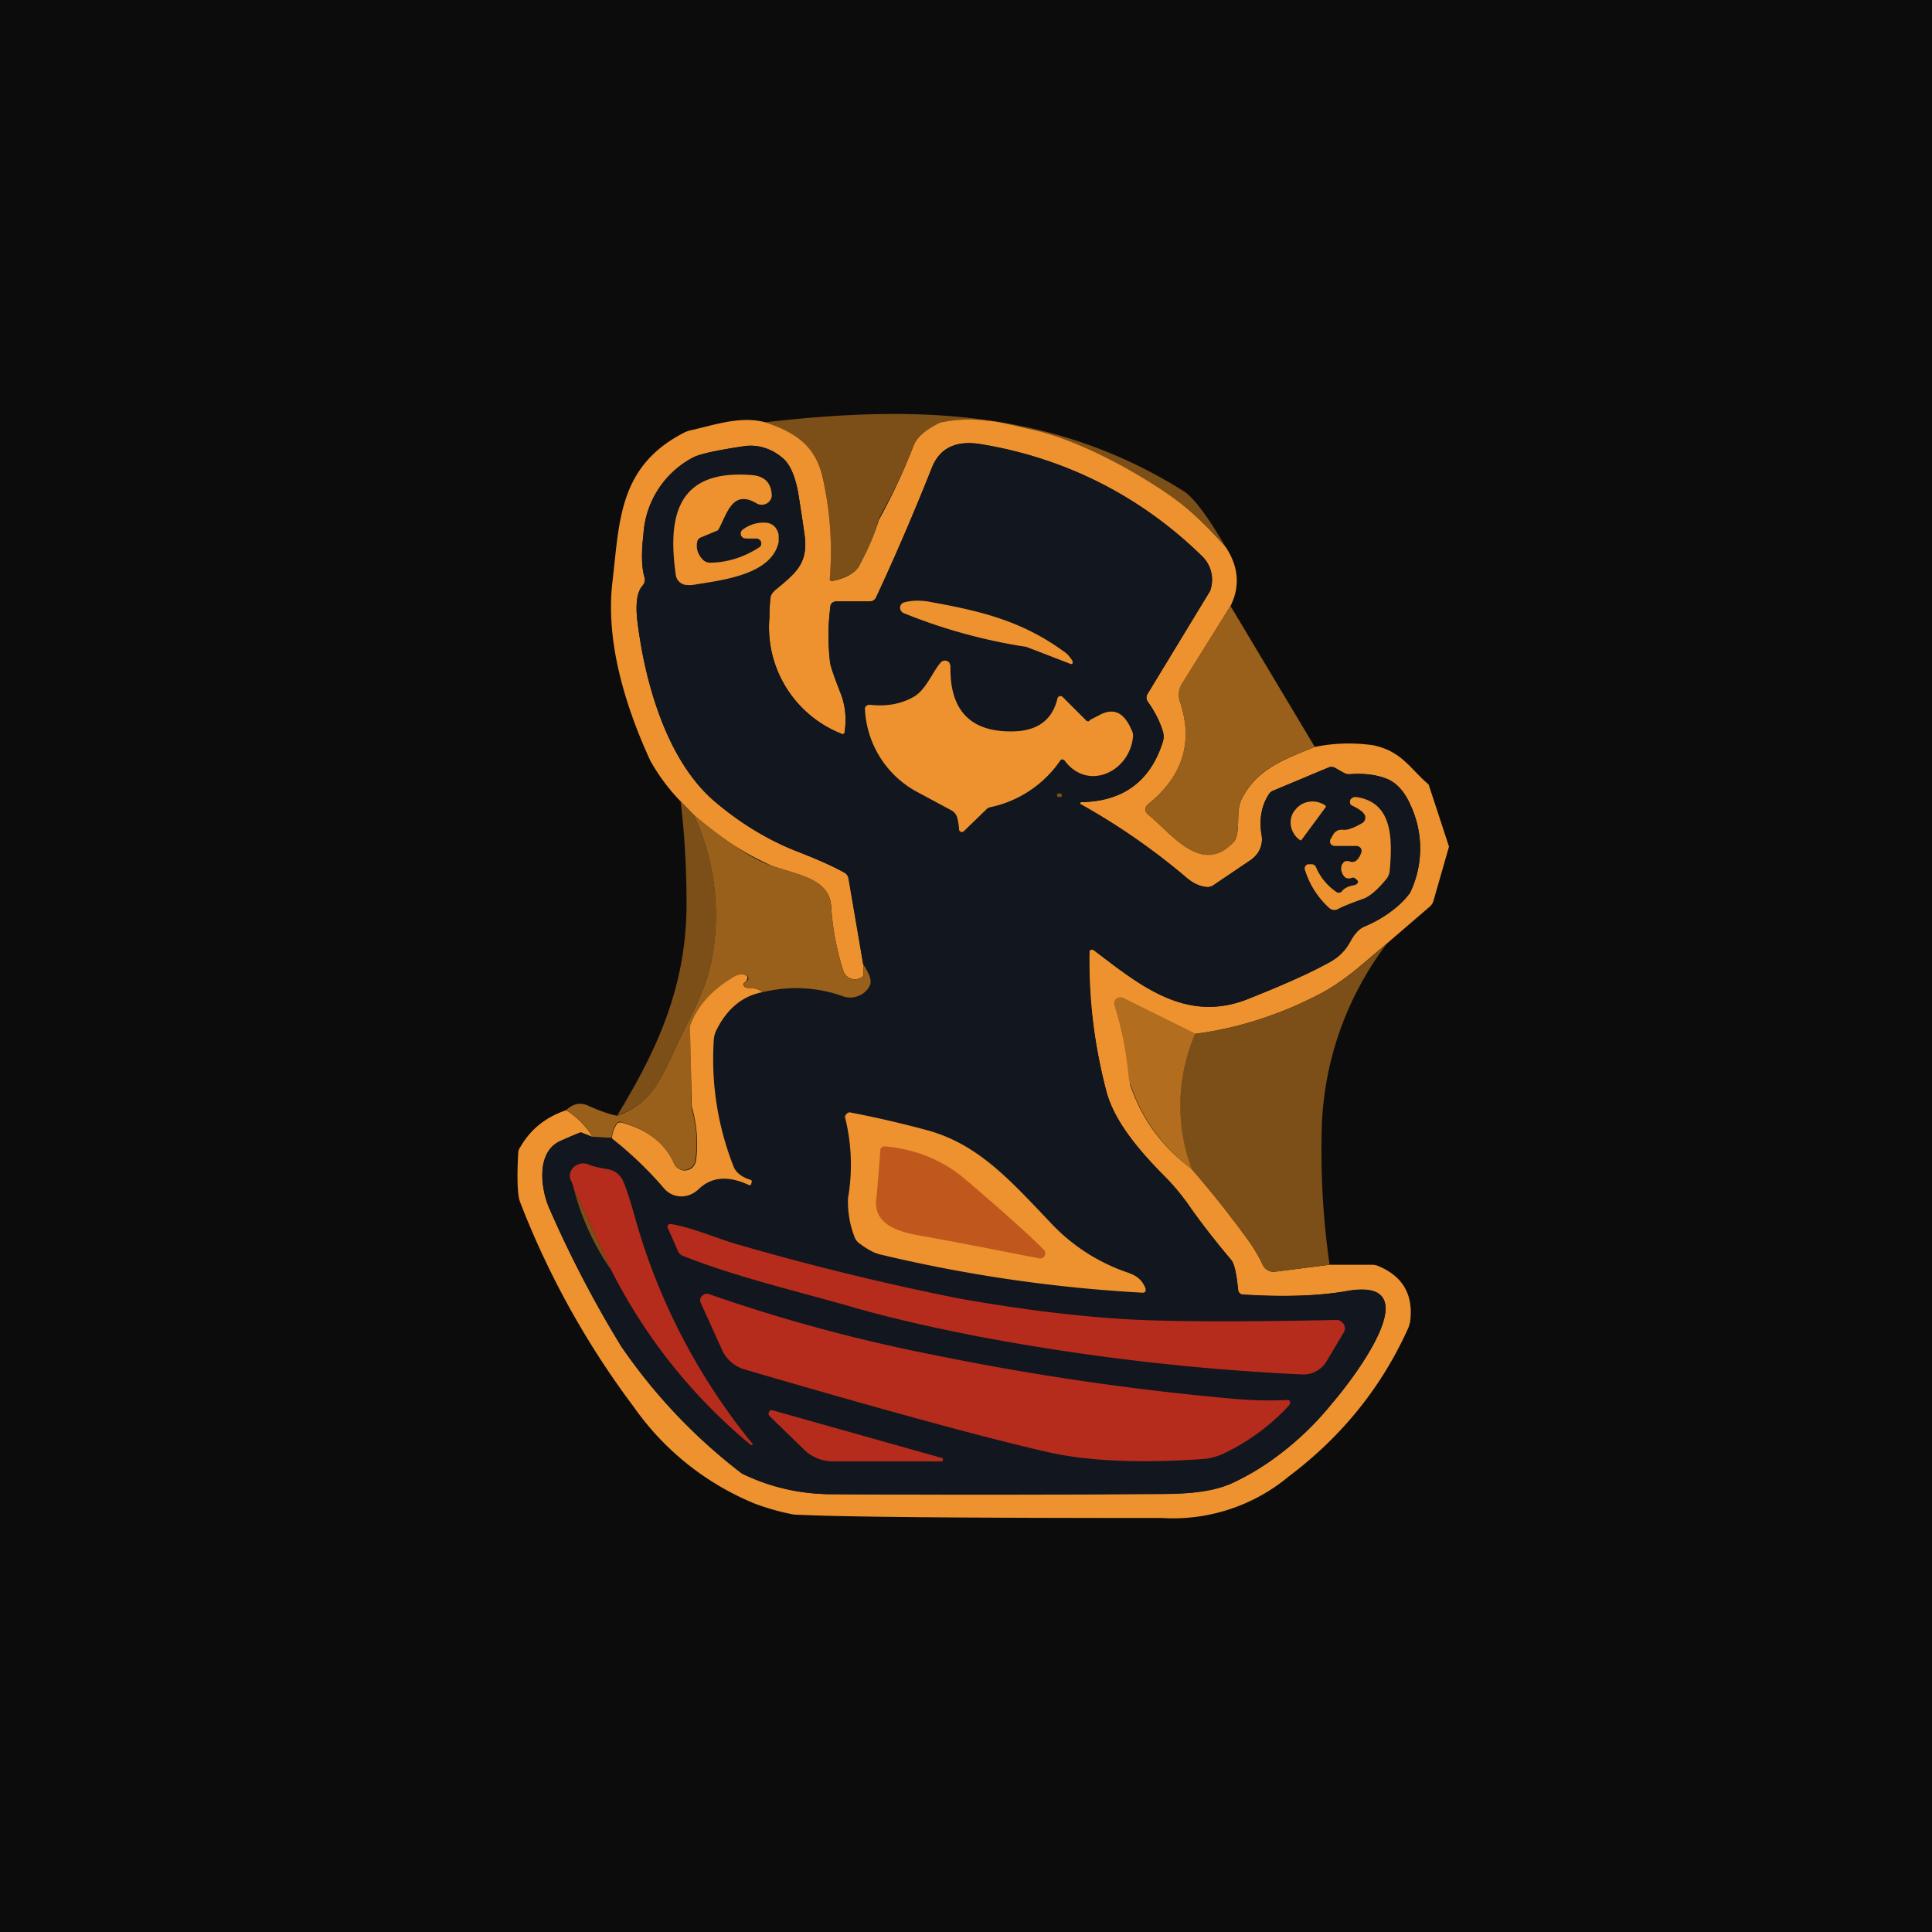
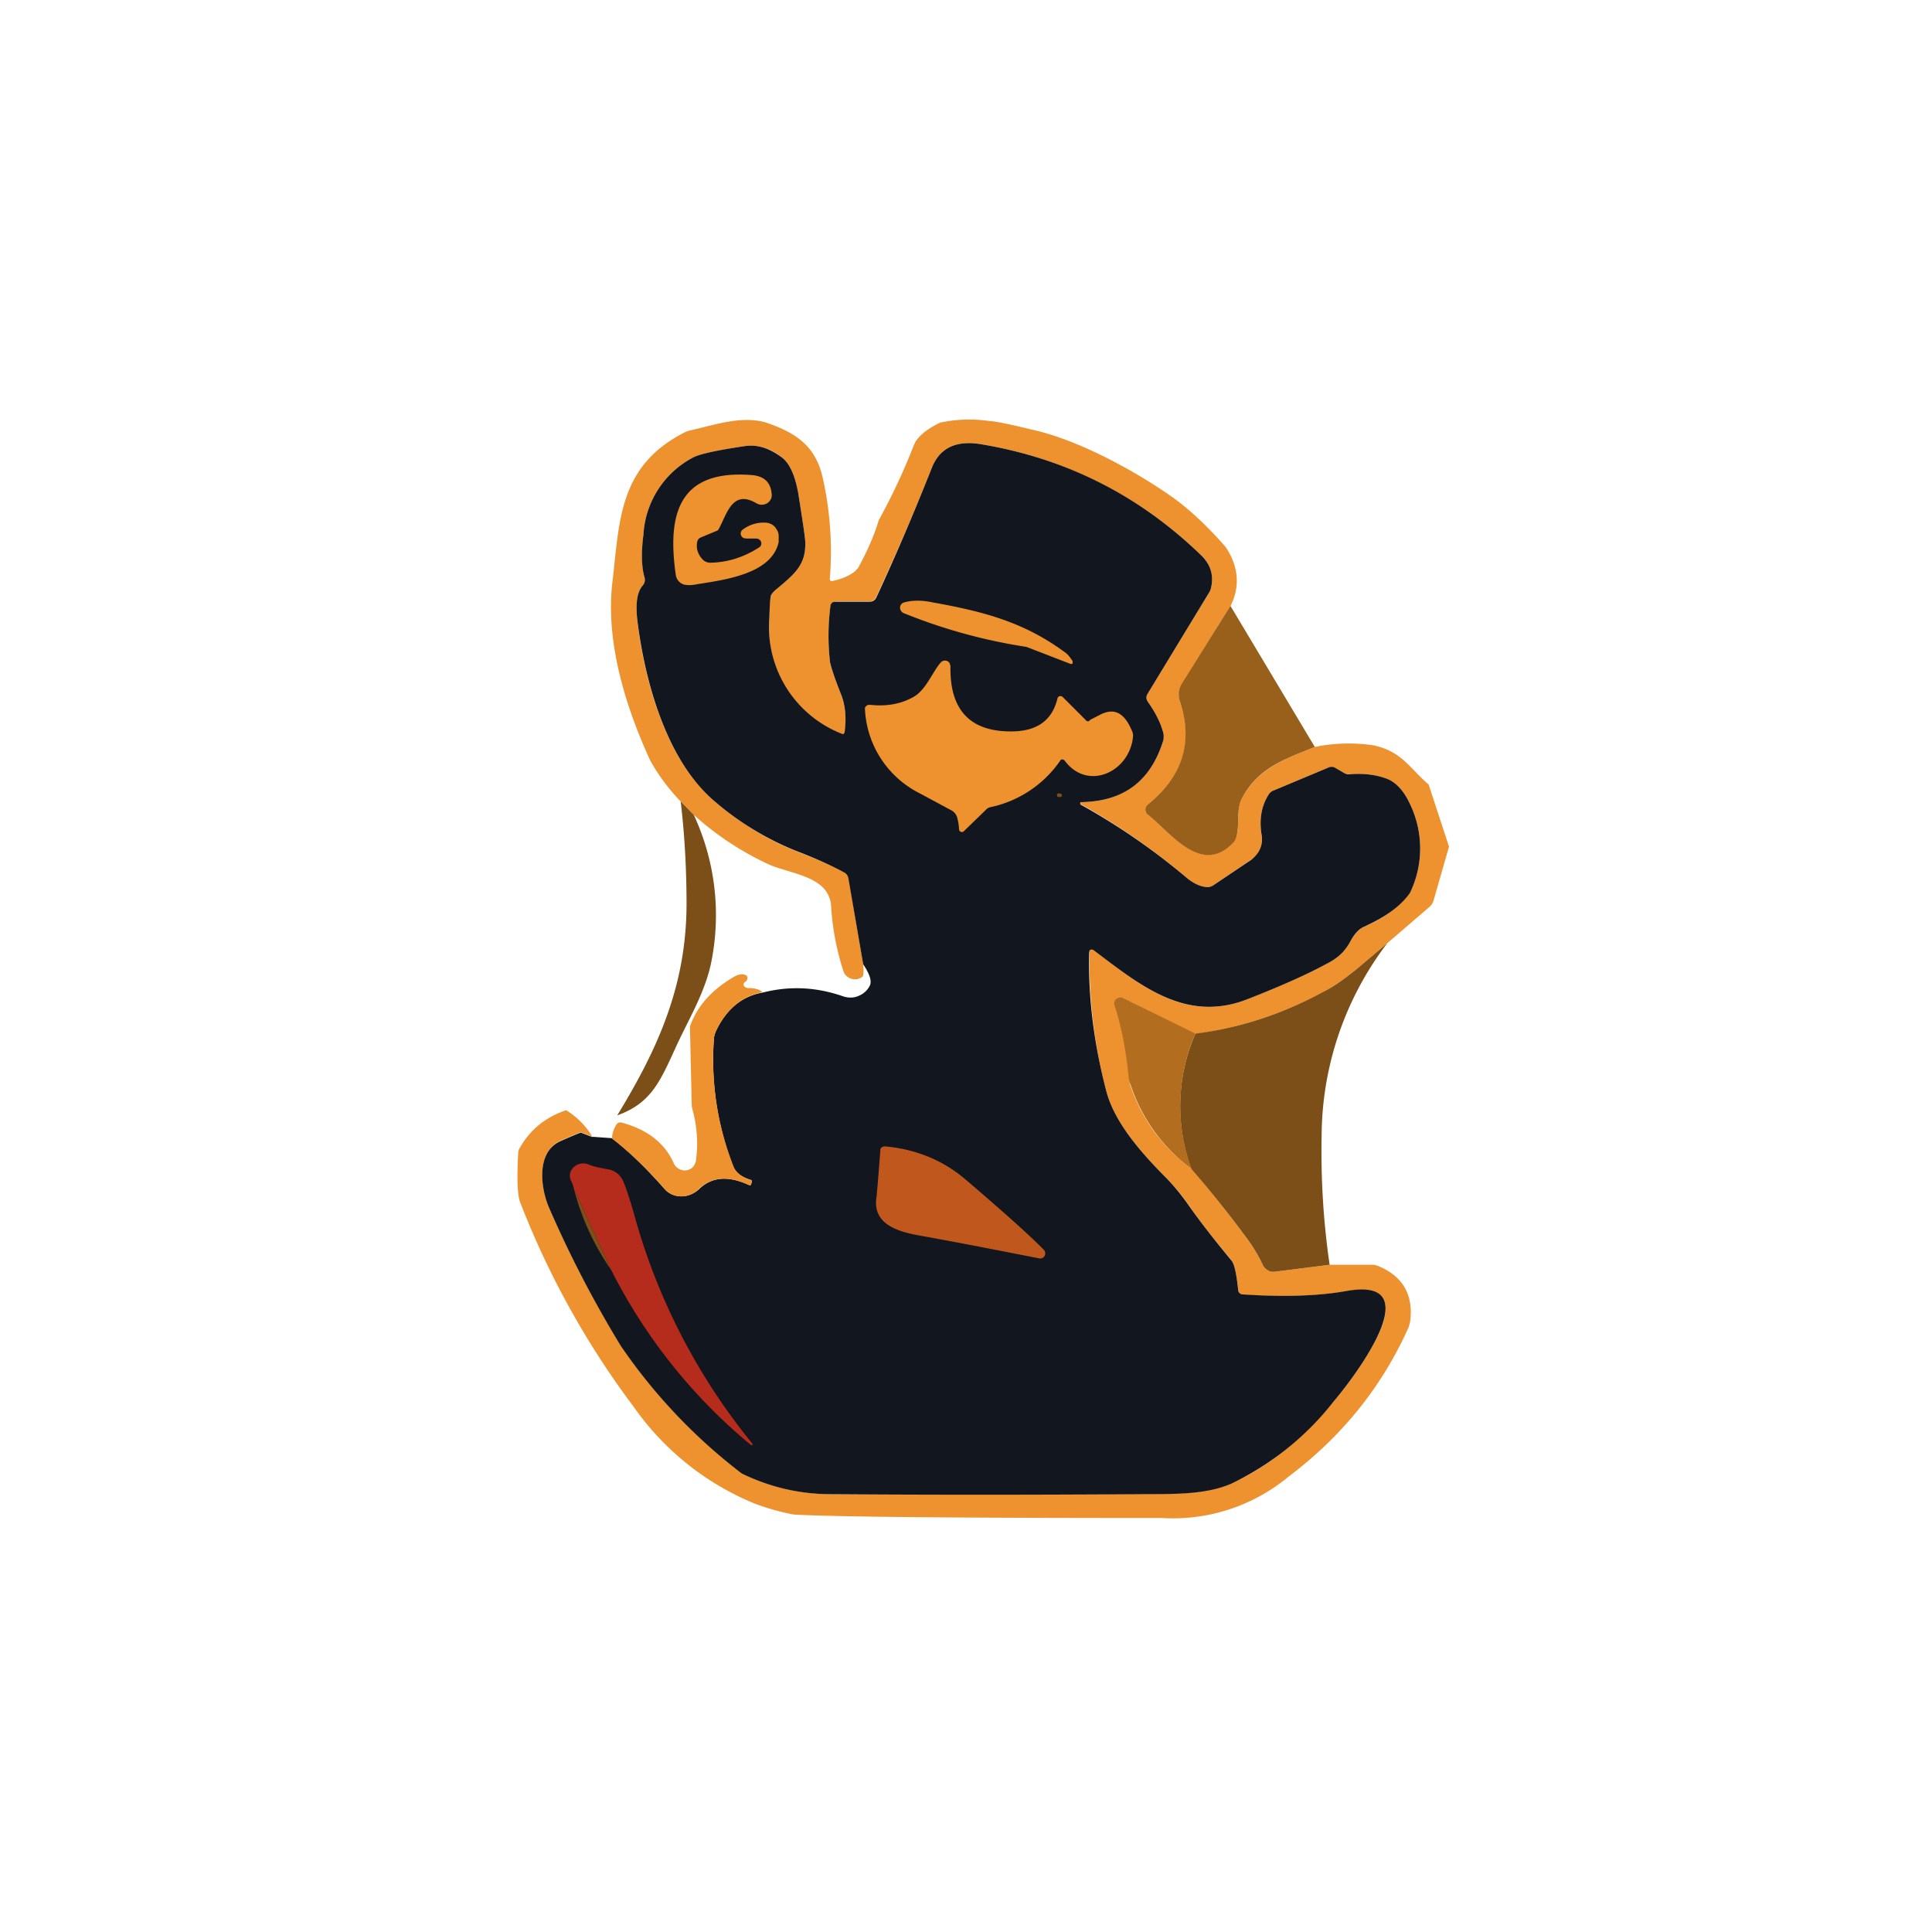
<svg xmlns="http://www.w3.org/2000/svg" width="56" height="56" viewBox="0 0 56 56">
-   <path fill="#0C0C0C" d="M0 0h56v56H0z" />
-   <path d="M35.53 15.86a8.9 8.9 0 0 0-1.52-1.43c-1-.7-2.57-1.59-3.9-1.92a10.3 10.3 0 0 0-1.45-.3 4 4 0 0 0-1.4.04c-.42.2-.67.41-.77.65-.3.76-.62 1.42-.93 1.97l-.1.21c-.12.44-.32.9-.58 1.37a.45.45 0 0 1-.14.14 1.75 1.75 0 0 1-.64.25l-.03-.01-.02-.03v-.03a9.77 9.77 0 0 0-.2-2.91c-.21-.94-.78-1.31-1.67-1.62 4.34-.5 8.32-.39 12.12 1.99.28.17.69.71 1.23 1.63Z" fill="#7B4F17" />
  <path d="M22.18 12.24c.89.3 1.46.68 1.67 1.62a9.77 9.77 0 0 1 .2 2.94l.02.03a.07.07 0 0 0 .06.01c.24-.05.45-.13.61-.25.06-.04.1-.09.14-.14.26-.48.46-.93.59-1.37a18.14 18.14 0 0 0 1.02-2.18c.1-.24.35-.45.76-.65a4 4 0 0 1 1.4-.05c.23.01.71.12 1.46.3 1.33.34 2.9 1.22 3.9 1.93.47.34.98.81 1.52 1.43.37.56.42 1.13.14 1.7l-1.4 2.25a.62.62 0 0 0-.07.52c.4 1.17.09 2.17-.92 2.98a.2.2 0 0 0-.08.14.19.19 0 0 0 .07.15c.67.54 1.56 1.8 2.49.8.04-.04.06-.09.08-.15.1-.38-.02-.78.17-1.13.46-.86 1.25-1.12 2.1-1.47a4.95 4.95 0 0 1 1.68-.05c.84.17 1.07.67 1.62 1.14l.59 1.8-.45 1.57a.37.37 0 0 1-.12.18l-1.22 1.05-.9.76c-.35.28-.67.5-.97.67-1.2.63-2.42 1.03-3.7 1.2l-2.09-1.04a.18.18 0 0 0-.24.1.17.17 0 0 0 0 .1 10.67 10.67 0 0 1 .45 2.32c.34 1 .93 1.8 1.78 2.43a30 30 0 0 1 1.59 2c.2.27.36.54.47.78a.35.35 0 0 0 .36.2l1.58-.2h1.23c.08 0 .15.02.21.05.7.3 1 .85.89 1.62l-.04.14c-.76 1.7-1.91 3.15-3.48 4.33a5.24 5.24 0 0 1-3.67 1.2c-5.81 0-9.37-.03-10.67-.1a6.7 6.7 0 0 1-1.14-.32 7.97 7.97 0 0 1-3.5-2.8 24.73 24.73 0 0 1-3.3-5.95c-.07-.2-.09-.67-.05-1.4 0-.06.02-.13.06-.18.3-.52.74-.87 1.33-1.07.32.2.57.45.76.77l-.33-.13c-.02 0-.22.08-.6.25-.71.32-.56 1.4-.32 1.95a32.59 32.59 0 0 0 2.09 4 16 16 0 0 0 3.5 3.69c.81.4 1.68.59 2.58.6 2.81.01 5.76.01 8.86-.01.96 0 1.94.04 2.75-.31 1.01-.44 2-1.23 2.95-2.36.45-.52 2.93-3.66.37-3.2-.77.13-1.78.17-3 .1a.14.14 0 0 1-.09-.05.13.13 0 0 1-.04-.08c-.05-.48-.11-.77-.2-.88-.5-.59-.91-1.12-1.24-1.6-.19-.27-.4-.52-.63-.76-.82-.82-1.54-1.68-1.76-2.56a14.96 14.96 0 0 1-.48-4.04l.04-.03a.1.1 0 0 1 .09.01c1.33 1.02 2.67 2.14 4.48 1.41.99-.4 1.72-.72 2.2-.98.32-.16.55-.32.75-.68.12-.22.26-.37.4-.43a3.24 3.24 0 0 0 1.33-.98 2.96 2.96 0 0 0 .02-2.53c-.17-.4-.4-.64-.66-.76-.3-.13-.67-.18-1.09-.15-.06 0-.13 0-.19-.04l-.26-.14a.22.22 0 0 0-.19-.01l-1.6.67a.26.26 0 0 0-.12.1c-.21.32-.29.72-.21 1.2a.7.7 0 0 1-.05.39.73.73 0 0 1-.26.31l-1.09.74a.3.3 0 0 1-.2.05c-.2-.02-.4-.11-.59-.28a19.1 19.1 0 0 0-3.07-2.13v-.02l.01-.02.02-.01c1.2-.02 2-.6 2.36-1.73a.58.58 0 0 0 0-.34 3.1 3.1 0 0 0-.43-.84.23.23 0 0 1-.04-.12c0-.04.01-.08.04-.12l1.78-2.93a.4.4 0 0 0 .05-.12.96.96 0 0 0-.3-.97 11.84 11.84 0 0 0-6.34-3.2c-.74-.13-1.22.1-1.45.68a71.79 71.79 0 0 1-1.62 3.76.2.2 0 0 1-.18.11h-.98a.16.16 0 0 0-.1.05.15.15 0 0 0-.06.1 6.67 6.67 0 0 0-.01 1.62c.01.11.12.42.32.93a2.23 2.23 0 0 1 .1 1.12.06.06 0 0 1-.05.03h-.03a3.32 3.32 0 0 1-2.1-3.36c0-.4.03-.63.05-.67a.59.59 0 0 1 .14-.17c.55-.45.88-.71.85-1.4-.01-.15-.08-.6-.2-1.37-.09-.51-.24-.85-.45-1.03a1.4 1.4 0 0 0-1.1-.35c-.81.12-1.31.23-1.5.33a2.7 2.7 0 0 0-1.44 2.24c-.06.54-.05.96.03 1.23a.25.25 0 0 1-.05.24c-.16.17-.21.5-.16.99.2 1.73.83 4.09 2.28 5.3.74.62 1.5 1.08 2.3 1.4.62.24 1.1.45 1.42.63a.25.25 0 0 1 .13.17l.42 2.49c.02.2.01.33-.02.36a.35.35 0 0 1-.32.06.35.35 0 0 1-.23-.21 7.6 7.6 0 0 1-.36-1.9c-.06-.81-1-.9-1.73-1.17a8.68 8.68 0 0 1-2.25-1.47l-.38-.39a5.68 5.68 0 0 1-.88-1.18c-.72-1.57-1.3-3.43-1.1-5.17.21-1.76.17-3.36 2.08-4.34a.78.78 0 0 1 .2-.07c.71-.16 1.44-.42 2.15-.23Z" fill="#ED922E" />
  <path d="m17.17 32.95.56.04c.42.31.94.8 1.54 1.48.22.25.66.3.99 0 .37-.36.85-.4 1.45-.12h.02a.04.04 0 0 0 .03 0l.01-.02.02-.07v-.04a.05.05 0 0 0-.03-.02c-.26-.08-.42-.2-.5-.37a8.47 8.47 0 0 1-.57-3.68c0-.1.03-.19.07-.28.3-.63.76-1 1.35-1.1.78-.2 1.56-.16 2.33.11.15.05.32.05.46-.02a.6.6 0 0 0 .32-.31c.05-.13-.02-.33-.2-.6l-.43-2.5a.24.24 0 0 0-.12-.16c-.33-.18-.8-.4-1.43-.64a8.46 8.46 0 0 1-2.3-1.4c-1.44-1.2-2.06-3.56-2.27-5.3-.05-.48 0-.8.16-.98a.25.25 0 0 0 .05-.24c-.08-.27-.1-.69-.03-1.23a2.7 2.7 0 0 1 1.44-2.24c.19-.1.69-.21 1.5-.33.37-.05.73.06 1.1.35.21.18.36.52.45 1.03.12.76.19 1.22.2 1.38.03.68-.3.94-.85 1.4a.59.59 0 0 0-.14.16c-.02.04-.04.26-.05.67a3.32 3.32 0 0 0 2.13 3.36.06.06 0 0 0 .04-.03l.01-.02c.06-.42.02-.79-.1-1.1-.2-.5-.3-.82-.32-.93a6.67 6.67 0 0 1 .01-1.63c0-.04.02-.07.05-.1a.16.16 0 0 1 .1-.03h1a.2.2 0 0 0 .18-.12c.53-1.14 1.07-2.4 1.61-3.76.23-.58.71-.81 1.45-.68 2.44.41 4.56 1.48 6.34 3.2.29.27.39.6.3.97a.4.4 0 0 1-.05.12l-1.78 2.93a.22.22 0 0 0-.04.12c0 .05.02.09.04.12.22.31.36.6.43.84.04.11.04.23 0 .34-.37 1.14-1.15 1.71-2.36 1.73h-.02l-.01.03v.02l.01.02a19.1 19.1 0 0 1 3.06 2.11c.2.17.39.26.58.28a.3.3 0 0 0 .21-.05l1.1-.74c.1-.08.2-.19.25-.31a.7.7 0 0 0 .05-.4c-.08-.47 0-.87.21-1.19a.26.26 0 0 1 .12-.1l1.6-.67a.21.21 0 0 1 .19 0l.26.15c.06.04.13.05.19.04.42-.03.79.02 1.1.15.26.12.48.37.65.76a2.96 2.96 0 0 1-.02 2.53c-.26.37-.7.7-1.33.98-.14.06-.28.2-.4.43-.2.36-.43.52-.75.68-.48.26-1.21.59-2.2.98-1.81.73-3.15-.4-4.48-1.4a.1.1 0 0 0-.1-.02.09.09 0 0 0-.03.03l-.01.05c-.03 1.28.13 2.6.49 3.99.22.88.94 1.74 1.76 2.56.23.24.44.5.63.77.33.47.74 1 1.24 1.6.09.1.15.39.2.87 0 .03.02.06.04.08.03.03.06.04.1.04 1.21.08 2.22.04 3-.1 2.54-.45.07 2.69-.38 3.21A8.35 8.35 0 0 1 35.7 43c-.8.35-1.79.3-2.75.31-3.1.02-6.05.02-8.86 0-.9 0-1.77-.2-2.59-.6a16 16 0 0 1-3.5-3.69 32.6 32.6 0 0 1-2.08-4c-.24-.54-.4-1.62.32-1.94.38-.17.58-.25.6-.25l.33.13Z" fill="#12161F" />
  <path d="m35.67 17.57 2.44 4.08c-.85.35-1.64.6-2.1 1.47-.19.35-.07.75-.17 1.13a.37.37 0 0 1-.08.16c-.93 1-1.82-.27-2.49-.8a.2.2 0 0 1-.07-.16.19.19 0 0 1 .08-.14c1-.81 1.31-1.8.92-2.98a.6.6 0 0 1 .06-.52l1.4-2.24Z" fill="#98601B" />
  <path d="M20.11 23.62a6.9 6.9 0 0 1 .52 4.2c-.16.86-.6 1.6-.97 2.38-.51 1.1-.74 1.76-1.77 2.13 1.2-1.96 2-3.78 2.01-6.1 0-.99-.05-1.99-.17-3l.38.39Z" fill="#7B4F17" />
-   <path d="M25.02 27.95c.18.27.25.47.2.6a.6.6 0 0 1-.32.31.63.63 0 0 1-.46.02 4.04 4.04 0 0 0-2.33-.12c-.08-.08-.21-.12-.4-.12-.06 0-.11-.02-.14-.07-.02-.05 0-.09.06-.12a.1.1 0 0 0-.02-.19c-.08-.04-.19-.02-.31.05-.66.38-1.1.86-1.28 1.44l-.01.07.03 2.19.01.13c.15.52.18 1.02.1 1.51a.31.31 0 0 1-.1.18.33.33 0 0 1-.38.04.32.32 0 0 1-.14-.14c-.26-.6-.77-1-1.52-1.2-.02-.02-.06-.02-.08 0a.13.13 0 0 0-.07.05.84.84 0 0 0-.13.4l-.56-.03a2.17 2.17 0 0 0-.76-.77c.2-.19.4-.23.62-.14.35.16.64.26.86.3 1.03-.38 1.26-1.05 1.77-2.14.37-.78.81-1.52.97-2.39a6.9 6.9 0 0 0-.52-4.19c.98.8 1.73 1.3 2.25 1.47.74.26 1.67.36 1.73 1.17.05.68.17 1.31.36 1.9a.33.33 0 0 0 .23.21.35.35 0 0 0 .32-.06c.03-.03.04-.15.02-.36Z" fill="#98601B" />
  <path d="M40.21 27.34a9.27 9.27 0 0 0-1.9 5.44c-.03 1.3.04 2.58.23 3.88l-1.58.2c-.07.01-.15 0-.21-.04a.34.34 0 0 1-.15-.16 4.38 4.38 0 0 0-.47-.78 29.96 29.96 0 0 0-1.6-2 5.25 5.25 0 0 1 .12-3.92c1.27-.16 2.5-.56 3.69-1.2.3-.15.62-.38.97-.66l.9-.76Z" fill="#7B4F17" />
  <path d="M22.1 28.76c-.58.11-1.03.48-1.34 1.11a.73.73 0 0 0-.07.28 8.47 8.47 0 0 0 .58 3.68c.07.16.23.29.49.37l.03.02v.04l-.02.07a.04.04 0 0 1-.02.02.05.05 0 0 1-.04 0c-.6-.28-1.08-.24-1.45.11-.33.32-.77.26-1 0A10.7 10.7 0 0 0 17.74 33c0-.14.05-.28.13-.41a.13.13 0 0 1 .07-.05.14.14 0 0 1 .08 0c.75.2 1.26.6 1.52 1.2.03.06.08.11.14.14a.33.33 0 0 0 .39-.04c.05-.05.08-.11.1-.18.07-.49.04-1-.1-1.51a.5.5 0 0 1-.02-.13L20 29.82v-.07c.2-.58.63-1.06 1.28-1.44.13-.07.24-.09.32-.05.02 0 .03.02.05.03a.1.1 0 0 1 0 .11.1.1 0 0 1-.03.05c-.06.03-.08.07-.06.12.03.05.08.07.14.07.19 0 .32.04.4.12Z" fill="#ED922E" />
  <path d="M34.65 29.96a5.25 5.25 0 0 0-.11 3.92 4.94 4.94 0 0 1-1.82-2.6c-.07-.76-.2-1.47-.42-2.15a.17.17 0 0 1 .06-.18.18.18 0 0 1 .2-.02l2.09 1.03Z" fill="#B26E1E" />
  <path d="M21.61 15.6c-.03.01-.06 0-.08-.02a.14.14 0 0 1 0-.23 1 1 0 0 1 .66-.2c.06 0 .12.02.18.05.05.03.1.07.13.13.04.05.06.11.07.18v.2c-.2.94-1.6 1.1-2.4 1.23a.9.9 0 0 1-.32.01.34.34 0 0 1-.26-.27c-.25-1.74.05-3.08 2.2-2.91.37.03.56.22.58.58 0 .05-.01.1-.04.14a.27.27 0 0 1-.1.1.3.3 0 0 1-.3 0c-.71-.42-.86.32-1.1.75a.1.1 0 0 1-.04.04l-.48.2a.17.17 0 0 0-.1.12c-.04.2.02.38.17.53a.3.3 0 0 0 .22.08c.5-.01.96-.16 1.4-.44a.15.15 0 0 0 .06-.07.14.14 0 0 0-.05-.16.15.15 0 0 0-.09-.03h-.3ZM31.02 19.24l-1.27-.49a15.77 15.77 0 0 1-3.56-.98.17.17 0 0 1-.07-.06.16.16 0 0 1 0-.19.17.17 0 0 1 .09-.06c.22-.06.5-.07.82 0 1.45.26 2.62.56 3.8 1.42.1.06.18.16.26.28v.07a.06.06 0 0 1-.07.01ZM27.93 24.1a.08.08 0 0 1-.08.01.07.07 0 0 1-.03-.02.07.07 0 0 1-.02-.04 1.71 1.71 0 0 0-.06-.37.35.35 0 0 0-.16-.19l-.93-.5a2.88 2.88 0 0 1-1.58-2.47.15.15 0 0 1 .1-.09h.06c.46.05.88-.02 1.25-.23.36-.2.55-.73.79-1a.16.16 0 0 1 .18-.04c.02 0 .05.03.07.05l.03.09c-.03 1.29.58 1.92 1.8 1.9.72-.01 1.15-.33 1.3-.95a.09.09 0 0 1 .06-.07.1.1 0 0 1 .1.03l.67.67c0 .01.01.02.03.02a.07.07 0 0 0 .06 0l.02-.03.31-.16c.44-.22.71.01.9.45.03.06.05.13.04.2-.1 1.01-1.3 1.58-1.97.7a.1.1 0 0 0-.12-.04 3.28 3.28 0 0 1-2.06 1.38.23.23 0 0 0-.11.07l-.65.63Z" fill="#ED922E" />
  <path d="M30.78 23.03c0 .04 0 .07-.04.07a.1.1 0 0 1-.04 0h-.04a.06.06 0 0 1-.02-.04v-.04c.02-.03.06-.03.12-.01h.01v.02Z" fill="#7B4F17" />
-   <path d="m39.35 25.52-.07-.06c-.03-.02-.06-.03-.08-.02-.16.06-.26 0-.32-.2a.28.28 0 0 1 0-.11c0-.04.02-.08.04-.1a.16.16 0 0 1 .08-.07h.1c.15.07.27-.01.36-.25a.14.14 0 0 0-.07-.17.15.15 0 0 0-.07-.02h-.62a.15.15 0 0 1-.13-.06.14.14 0 0 1 0-.14l.08-.14a.26.26 0 0 1 .11-.1c.05-.03.1-.03.16-.03.12.02.3-.04.56-.19a.18.18 0 0 0 .09-.2c-.02-.1-.15-.2-.38-.31a.1.1 0 0 1-.06-.08c0-.05 0-.1.05-.13.04-.03.08-.04.11-.04 1.1.14 1.07 1.25.99 2.16-.01.07-.04.14-.08.2-.26.32-.49.52-.68.59-.34.12-.59.22-.74.3a.22.22 0 0 1-.25-.03c-.33-.3-.57-.67-.71-1.12a.12.12 0 0 1 .02-.1.12.12 0 0 1 .1-.05H38c.03 0 .07 0 .1.03.02.01.04.04.05.07a1.66 1.66 0 0 0 .61.72.13.13 0 0 0 .14-.04c.06-.08.17-.14.34-.17a.2.2 0 0 0 .06-.02.15.15 0 0 0 .05-.04.07.07 0 0 0 .01-.05c0-.01 0-.02-.02-.03ZM37.72 24.34a.03.03 0 0 1-.02.02.03.03 0 0 1-.02-.01.63.63 0 0 1-.26-.4.57.57 0 0 1 .1-.45l.02-.02a.6.6 0 0 1 .4-.24.66.66 0 0 1 .48.11l.01.02v.02l-.7.95ZM33.2 37.36a.08.08 0 0 1 0 .07.08.08 0 0 1-.07.04 42.7 42.7 0 0 1-7.58-1.1c-.2-.04-.4-.15-.64-.33a.41.41 0 0 1-.15-.21 2.81 2.81 0 0 1-.18-1.1 5.65 5.65 0 0 0-.09-2.36.18.18 0 0 1 .13-.13 30.59 30.59 0 0 1 2.29.53c1.46.41 2.38 1.45 3.55 2.68a5.45 5.45 0 0 0 2.21 1.43c.3.1.44.23.54.48Z" fill="#ED922E" />
  <path d="m17.72 36.82-1.08-2.34a1 1 0 0 0-.08-.24.33.33 0 0 1-.04-.2.34.34 0 0 1 .1-.2.4.4 0 0 1 .43-.09c.14.06.33.1.56.14a.58.58 0 0 1 .44.32c.08.17.19.5.32.95a18.06 18.06 0 0 0 3.45 6.7l-.01.02a.04.04 0 0 1-.05 0 15.84 15.84 0 0 1-4.04-5.06Z" fill="#B62C1C" />
  <path d="M17.72 36.82c-.5-.72-.86-1.5-1.08-2.34l1.08 2.34Z" fill="#7B4F17" />
-   <path d="M19.36 35.6a.09.09 0 0 1 0-.09.1.1 0 0 1 .09-.03c.59.09 1.42.45 1.93.59a77.8 77.8 0 0 0 6.43 1.57c2.1.37 3.95.58 5.55.63 1.23.04 3.02.04 5.36-.01.05 0 .1 0 .13.03.04.02.07.05.1.09a.24.24 0 0 1 0 .24l-.5.84a.78.78 0 0 1-.68.38 67.29 67.29 0 0 1-9.4-1.1c-1.44-.28-2.7-.57-3.82-.9-1.71-.48-3.3-.86-4.76-1.44a.24.24 0 0 1-.13-.12l-.3-.68ZM37.37 40.73a6.18 6.18 0 0 1-1.9 1.4 1.7 1.7 0 0 1-.59.16c-1.86.13-3.36.06-4.51-.2-1.83-.42-4.77-1.22-8.8-2.4a1.03 1.03 0 0 1-.64-.56l-.62-1.37a.18.18 0 0 1 .04-.2.2.2 0 0 1 .2-.05c2.12.74 4.3 1.33 6.55 1.77a77.9 77.9 0 0 0 8.6 1.26 11.97 11.97 0 0 0 1.65.04.1.1 0 0 1 .04.04.1.1 0 0 1-.02.1ZM22.4 40.88l4.9 1.38c.01 0 .02 0 .03.02v.04l-.01.03a.05.05 0 0 1-.04.01h-3.13a1.2 1.2 0 0 1-.83-.33l-1.02-.99a.1.1 0 0 1-.01-.11.1.1 0 0 1 .04-.05.1.1 0 0 1 .06 0Z" fill="#B62C1C" />
  <path d="M30.25 36.22a.15.15 0 0 1-.05.25.16.16 0 0 1-.1 0c-1.03-.2-2.18-.43-3.46-.66-.68-.12-1.37-.36-1.23-1.14a85.6 85.6 0 0 0 .11-1.37.15.15 0 0 1 .1-.07h.06c.9.09 1.67.41 2.32.97 1.1.94 1.86 1.62 2.25 2.02Z" fill="#C0581D" />
</svg>